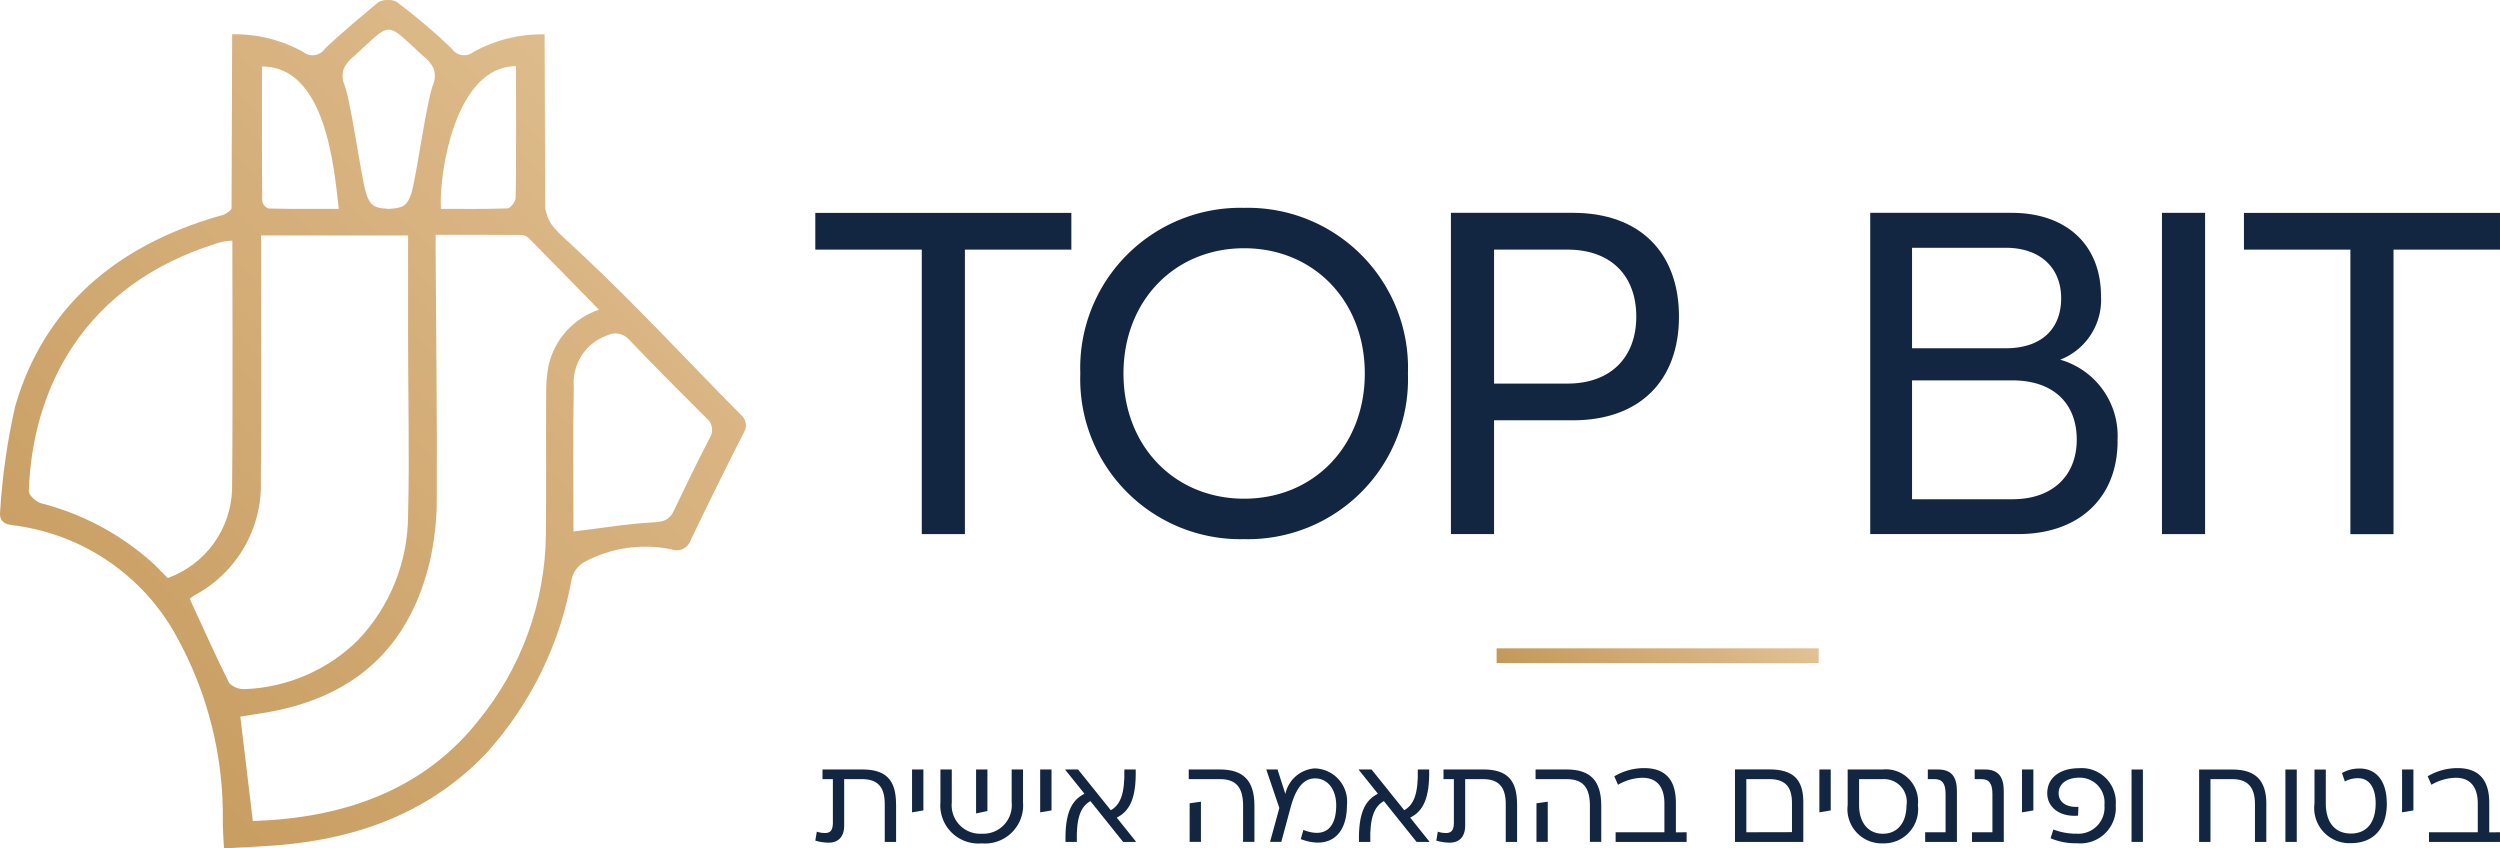
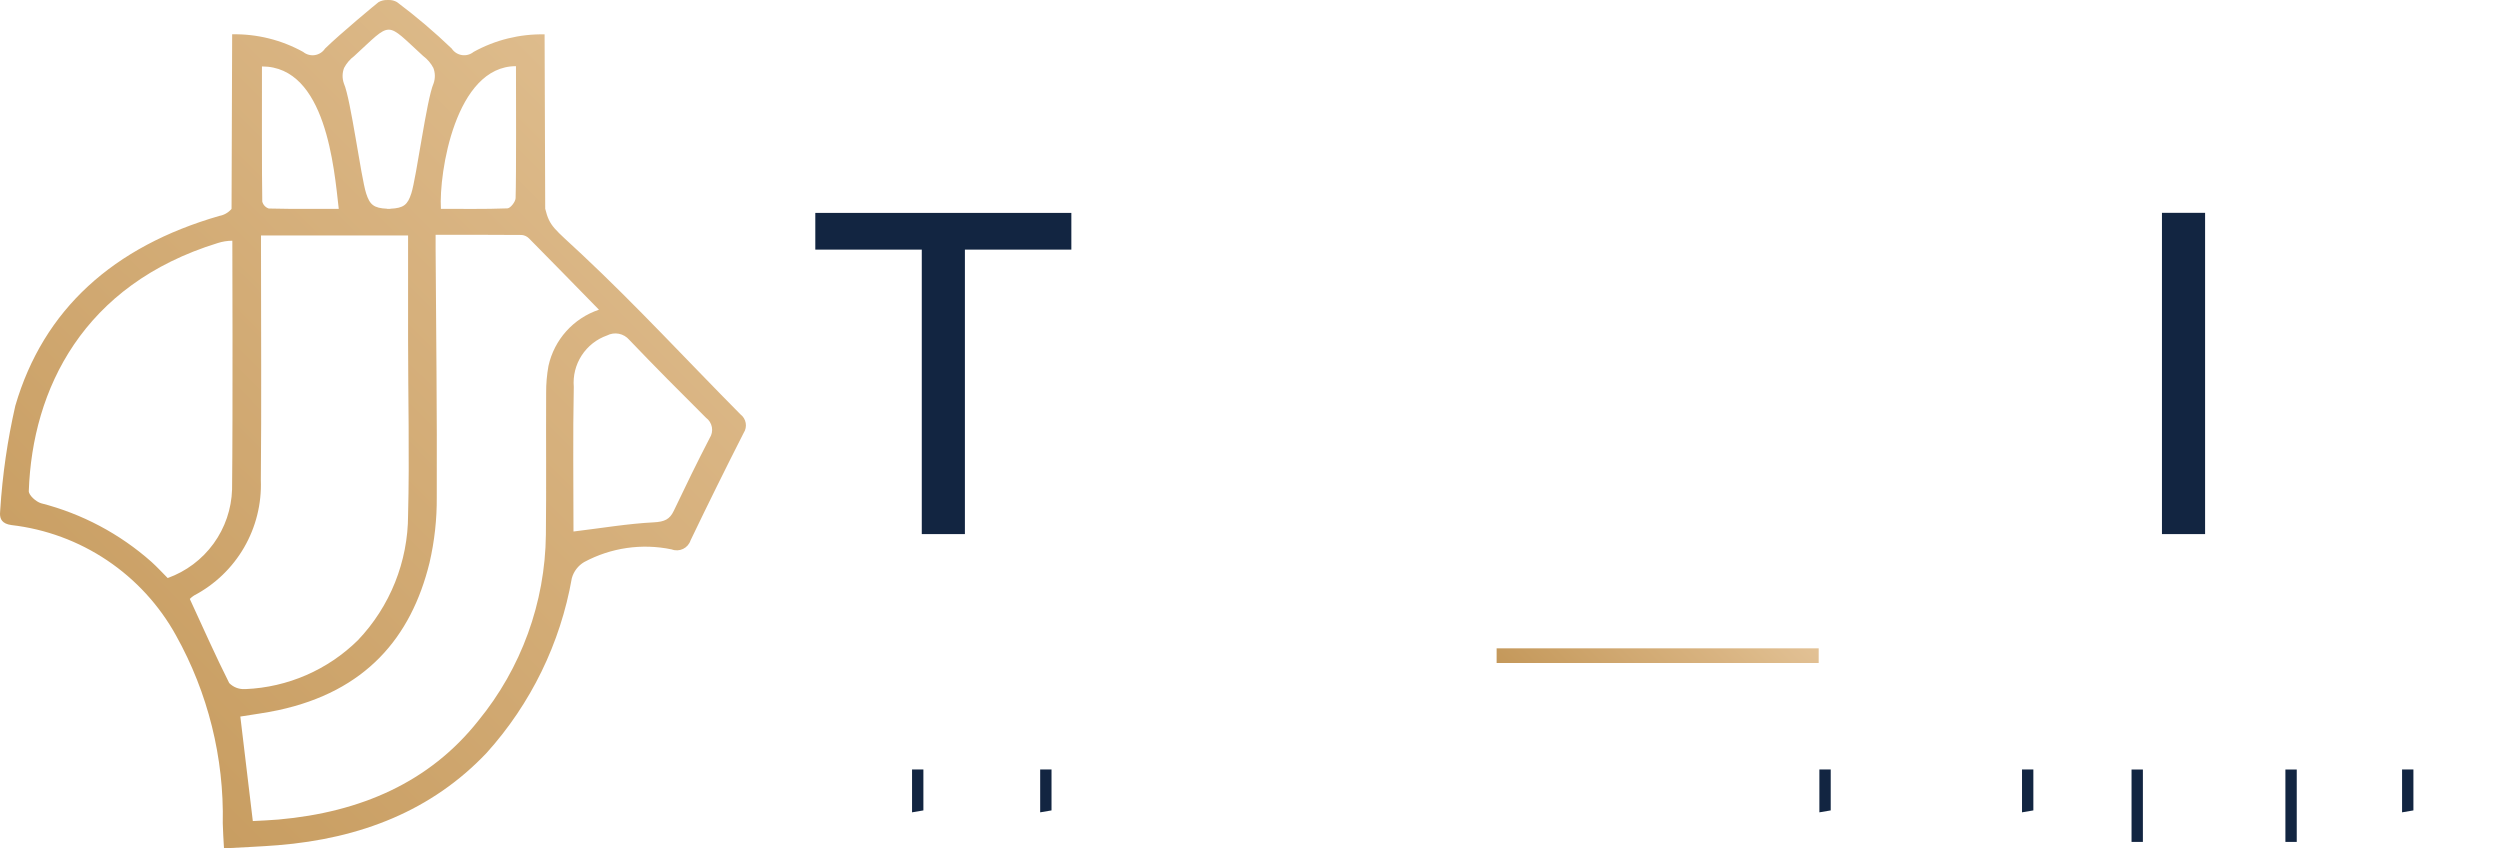
<svg xmlns="http://www.w3.org/2000/svg" xmlns:xlink="http://www.w3.org/1999/xlink" width="165.753" height="56.247" viewBox="0 0 165.753 56.247">
  <defs>
    <clipPath id="clip-path">
      <path id="Path_24427" data-name="Path 24427" d="M25.677-137.8a1.094,1.094,0,0,0-.581.142h0c-.1.071-2.534,2.087-3.545,3.077h0a.991.991,0,0,1-1.452.222h0a9.349,9.349,0,0,0-4.707-1.168h0c0,1.59-.04,9.975-.04,11.56h0a.151.151,0,0,0-.006.022h0a1.371,1.371,0,0,1-.806.46h0C7.519-121.458,2.882-117.291,1.016-110.9h0a43.227,43.227,0,0,0-1,6.9h0A2.127,2.127,0,0,0,0-103.75H0v.012c0,.344.134.665.762.75h0A14.357,14.357,0,0,1,11.67-95.67h0a24.528,24.528,0,0,1,3.1,12.456h0c.008.519.05,1.038.081,1.66h0c1.28-.074,2.429-.117,3.573-.209h0c5.493-.444,10.21-2.293,13.84-6.121h0a23.323,23.323,0,0,0,5.649-11.584h0a1.8,1.8,0,0,1,.813-1.065h0a8.554,8.554,0,0,1,5.808-.842h0a.958.958,0,0,0,1.252-.6h0q1.717-3.578,3.52-7.123h0a.918.918,0,0,0-.218-1.236h0c-3.509-3.541-6.881-7.2-10.529-10.618h0c-1.832-1.718-2.115-1.809-2.411-3.011h0c0-1.585-.041-9.969-.041-11.56h0A9.348,9.348,0,0,0,31.4-134.36h0a.99.99,0,0,1-1.451-.222h0a39.625,39.625,0,0,0-3.629-3.081h0a1.049,1.049,0,0,0-.562-.138h-.077Zm.108,1.966v0c.5.011,1.013.595,2.273,1.747h0a2.354,2.354,0,0,1,.673.787h0a1.481,1.481,0,0,1,.012,1.039h0c-.457,1.046-1.129,6.207-1.471,7.277h0c-.243.761-.509.982-1.391,1.022h0v.009c-.039,0-.071,0-.108,0h0c-.037,0-.068,0-.107,0h0v-.009c-.884-.04-1.149-.262-1.392-1.022h0c-.342-1.07-1.014-6.232-1.471-7.277h0a1.485,1.485,0,0,1,.011-1.039h0a2.373,2.373,0,0,1,.673-.787h0c1.26-1.152,1.769-1.735,2.274-1.747h0v0l.013,0h0l.013,0m3.446,11.879c-.139-2.4.964-9.459,4.977-9.459h0c0,1.589.025,7.261-.025,8.753h0c-.009.24-.342.667-.541.675h0c-.769.03-1.54.037-2.309.037h0c-.7,0-1.4-.006-2.1-.006m-11.406-.018a.652.652,0,0,1-.44-.465h0c-.034-1.59-.021-7.279-.021-8.958h0c4.251,0,4.786,6.761,5.092,9.444h0l-2.043,0h0c-.864,0-1.727,0-2.588-.024M15.937-90.293c.848-.14,1.689-.245,2.509-.422h0c5.786-1.244,8.809-4.8,10.03-9.768h0a18.609,18.609,0,0,0,.482-4.356h0c.024-5.5-.044-11-.077-16.5h0c0-.262,0-.525,0-.894h0c1.958,0,3.838-.005,5.718.011h0a.78.78,0,0,1,.475.228h0c1.524,1.54,3.036,3.091,4.637,4.727h0a5.088,5.088,0,0,0-3.348,3.73h0a9.713,9.713,0,0,0-.153,1.787h0c-.016,3.133.017,6.266-.017,9.4h0a19.808,19.808,0,0,1-4.484,12.338h0c-3.221,4.065-7.783,6.063-13.247,6.548h0c-.544.049-1.094.065-1.7.1h0c-.278-2.335-.55-4.6-.828-6.929M15.2-92.508c-.911-1.812-1.729-3.661-2.616-5.582h0a1.508,1.508,0,0,1,.287-.232h0a8.287,8.287,0,0,0,4.423-7.632h0c.046-5.036.011-10.072.011-15.107h0v-1.13h9.751c0,2.313,0,4.571,0,6.828h0c0,3.9.1,7.806,0,11.705h0a12.053,12.053,0,0,1-3.328,8.306h0a11.3,11.3,0,0,1-7.446,3.239h0a.7.7,0,0,1-.084,0h0a1.343,1.343,0,0,1-1-.4m-5.155-8.035a17.615,17.615,0,0,0-7.319-3.887h0c-.344-.1-.824-.539-.815-.809h0c.232-6.741,3.585-13.685,12.525-16.442h0a3.2,3.2,0,0,1,.97-.155h0c0,.252.039,11.224-.017,16.489h0a6.449,6.449,0,0,1-4.27,5.876h0c-.335-.335-.686-.72-1.074-1.072m28-11.6a3.32,3.32,0,0,1,2.205-3.412h0a1.206,1.206,0,0,1,1.47.288h0c1.669,1.745,3.374,3.463,5.092,5.17h0a.993.993,0,0,1,.246,1.339h0c-.83,1.6-1.614,3.214-2.385,4.834h0c-.264.556-.606.724-1.331.76h0c-1.72.088-3.426.379-5.317.608h0c0-3.138-.046-6.365.02-9.589" transform="translate(0 137.801)" fill="none" />
    </clipPath>
    <linearGradient id="linear-gradient" y1="0.238" x2="0.476" y2="0.238" gradientUnits="objectBoundingBox">
      <stop offset="0" stop-color="#c4985a" />
      <stop offset="0.1" stop-color="#c79c60" />
      <stop offset="0.2" stop-color="#caa065" />
      <stop offset="0.3" stop-color="#cda46b" />
      <stop offset="0.4" stop-color="#d0a871" />
      <stop offset="0.5" stop-color="#d3ac76" />
      <stop offset="0.6" stop-color="#d6b07c" />
      <stop offset="0.7" stop-color="#d9b482" />
      <stop offset="0.8" stop-color="#dcb988" />
      <stop offset="0.9" stop-color="#dfbd8f" />
      <stop offset="1" stop-color="#e2c195" />
    </linearGradient>
    <clipPath id="clip-path-2">
      <path id="Path_24429" data-name="Path 24429" d="M264.453-31.52H243.1v-.974h21.354Z" transform="translate(-243.099 32.494)" fill="none" />
    </clipPath>
    <linearGradient id="linear-gradient-2" x1="0.502" y1="0.691" x2="0.603" y2="0.691" xlink:href="#linear-gradient" />
    <clipPath id="clip-path-3">
-       <path id="Path_24434" data-name="Path 24434" d="M0-81.554H165.753V-137.8H0Z" transform="translate(0 137.801)" fill="none" />
-     </clipPath>
+       </clipPath>
  </defs>
  <g id="Group_26132" data-name="Group 26132" transform="translate(0 137.801)">
    <g id="Group_26093" data-name="Group 26093" transform="translate(0 -137.801)" clip-path="url(#clip-path)">
      <g id="Group_26092" data-name="Group 26092" transform="translate(-28.124 28.124) rotate(-45)">
        <path id="Path_24426" data-name="Path 24426" d="M39.773,0l117.2,117.2L117.2,156.978,0,39.773Z" transform="translate(0)" fill="url(#linear-gradient)" />
      </g>
    </g>
    <g id="Group_26095" data-name="Group 26095" transform="translate(99.227 -94.817)" clip-path="url(#clip-path-2)">
      <g id="Group_26094" data-name="Group 26094" transform="translate(-127.351 -14.86) rotate(-45)">
        <path id="Path_24428" data-name="Path 24428" d="M39.773,0l117.2,117.2L117.2,156.978,0,39.773Z" transform="translate(0 0)" fill="url(#linear-gradient-2)" />
      </g>
    </g>
    <g id="Group_26096" data-name="Group 26096" transform="translate(54.056 -123.685)">
      <path id="Path_24430" data-name="Path 24430" d="M-24.613-3.528h-7.058V15.333H-34.53V-3.528h-7.059V-5.962h16.976Z" transform="translate(41.589 5.962)" fill="#122541" />
    </g>
    <g id="Group_26100" data-name="Group 26100" transform="translate(0 -137.801)" clip-path="url(#clip-path-3)">
      <g id="Group_26097" data-name="Group 26097" transform="translate(71.626 13.781)">
-         <path id="Path_24431" data-name="Path 24431" d="M-27.348-15.924c0-4.807-3.377-8.305-8-8.305s-8,3.5-8,8.305,3.377,8.3,8,8.3,8-3.5,8-8.3m-18.862,0A10.617,10.617,0,0,1-35.349-26.907,10.617,10.617,0,0,1-24.488-15.924,10.617,10.617,0,0,1-35.349-4.942,10.617,10.617,0,0,1-46.21-15.924" transform="translate(46.21 26.907)" fill="#122541" />
-       </g>
+         </g>
      <g id="Group_26098" data-name="Group 26098" transform="translate(96.198 14.116)">
        <path id="Path_24432" data-name="Path 24432" d="M-17.82-9.969c0-2.708-1.673-4.442-4.563-4.442H-27.25v8.884h4.867c2.89,0,4.563-1.765,4.563-4.442m2.83,0c0,4.229-2.585,6.875-7.028,6.875H-27.25V4.451h-2.86v-21.3h8.092c4.443,0,7.028,2.647,7.028,6.875" transform="translate(30.11 16.844)" fill="#122541" />
      </g>
      <g id="Group_26099" data-name="Group 26099" transform="translate(124.001 14.116)">
        <path id="Path_24433" data-name="Path 24433" d="M-19.849-21.791c0-2.4-1.551-3.925-4.259-3.925H-30.77v7.88h6.662c2.647,0,4.259-1.552,4.259-3.955m-4.715-12.717H-30.77v6.663h6.206c2.373,0,3.681-1.278,3.681-3.316s-1.4-3.347-3.681-3.347M-17.141-21.7c0,3.772-2.555,6.175-6.6,6.175h-9.8v-21.3h9.369c3.651,0,5.932,2.129,5.932,5.537a4.256,4.256,0,0,1-2.707,4.2,5.255,5.255,0,0,1,3.8,5.385" transform="translate(33.539 36.82)" fill="#122541" />
      </g>
    </g>
    <path id="Path_24435" data-name="Path 24435" d="M354.032-81.923h-2.86v-21.3h2.86Z" transform="translate(-207.832 -20.467)" fill="#122541" />
    <g id="Group_26101" data-name="Group 26101" transform="translate(148.776 -123.685)">
-       <path id="Path_24436" data-name="Path 24436" d="M0,0V2.434H7.058V21.3H9.917V2.434h7.059V0Z" fill="#122541" />
-     </g>
+       </g>
    <g id="Group_26103" data-name="Group 26103" transform="translate(0 -137.801)" clip-path="url(#clip-path-3)">
      <g id="Group_26102" data-name="Group 26102" transform="translate(54.056 51.017)">
        <path id="Path_24437" data-name="Path 24437" d="M-7.766-3.343v2.5h-.752v-2.5c0-1.137-.456-1.665-1.513-1.665h-1.177v3.074c0,.777-.416,1.137-1.025,1.137a3.107,3.107,0,0,1-.889-.136l.1-.593a1.6,1.6,0,0,0,.553.088c.368,0,.512-.216.512-.7V-5.009h-.688v-.64h2.626c1.577,0,2.249.689,2.249,2.306" transform="translate(13.122 5.649)" fill="#122541" />
      </g>
    </g>
    <g id="Group_26104" data-name="Group 26104" transform="translate(60.47 -86.784)">
      <path id="Path_24439" data-name="Path 24439" d="M-1.091,0V2.714l-.752.128V0Z" transform="translate(1.843)" fill="#122541" />
    </g>
    <g id="Group_26106" data-name="Group 26106" transform="translate(0 -137.801)" clip-path="url(#clip-path-3)">
      <g id="Group_26105" data-name="Group 26105" transform="translate(62.351 51.017)">
        <path id="Path_24440" data-name="Path 24440" d="M-7.94,0V2.177A2.528,2.528,0,0,1-10.678,4.9a2.527,2.527,0,0,1-2.738-2.722V0h.753V2.194a1.889,1.889,0,0,0,1.985,2.065A1.889,1.889,0,0,0-8.692,2.194V0ZM-10.3,2.754l-.752.16V0h.752Z" transform="translate(13.416)" fill="#122541" />
      </g>
    </g>
    <g id="Group_26107" data-name="Group 26107" transform="translate(68.965 -86.784)">
      <path id="Path_24442" data-name="Path 24442" d="M-1.091,0V2.714l-.752.128V0Z" transform="translate(1.843)" fill="#122541" />
    </g>
    <g id="Group_26116" data-name="Group 26116" transform="translate(0 -137.801)" clip-path="url(#clip-path-3)">
      <g id="Group_26108" data-name="Group 26108" transform="translate(70.631 51.017)">
        <path id="Path_24443" data-name="Path 24443" d="M-6.778-6.918v.032h-.84L-9.787-9.592c-.632.353-.945,1.081-.9,2.706h-.752c-.04-1.921.4-2.762,1.257-3.194l-1.265-1.577v-.032h.84l2.17,2.7c.632-.352.936-1.08.9-2.7h.753c.04,1.913-.4,2.762-1.257,3.194Z" transform="translate(11.452 11.689)" fill="#122541" />
      </g>
      <g id="Group_26109" data-name="Group 26109" transform="translate(78.815 51.017)">
        <path id="Path_24444" data-name="Path 24444" d="M-2.995,0C-1.426,0-.705.752-.705,2.4V4.8h-.752V2.4C-1.457,1.177-1.93.64-2.995.64H-5.06V0ZM-4.252,2.137V4.8H-5V2.242Z" transform="translate(5.06)" fill="#122541" />
      </g>
      <g id="Group_26110" data-name="Group 26110" transform="translate(83.955 50.945)">
        <path id="Path_24445" data-name="Path 24445" d="M-7.753-3.552c0,2.009-1.2,2.938-3.058,2.241l.169-.608c1.417.552,2.178-.112,2.178-1.633,0-1.089-.592-1.785-1.4-1.785-.889,0-1.337.873-1.625,1.929l-.616,2.281h-.745l.616-2.249L-13.1-5.929h.745l.52,1.625A2.147,2.147,0,0,1-9.9-6,2.2,2.2,0,0,1-7.753-3.552" transform="translate(13.101 6.001)" fill="#122541" />
      </g>
      <g id="Group_26111" data-name="Group 26111" transform="translate(90.088 51.017)">
        <path id="Path_24446" data-name="Path 24446" d="M-6.778-6.918v.032h-.84L-9.787-9.592c-.632.353-.945,1.081-.9,2.706h-.752c-.04-1.921.4-2.762,1.257-3.194l-1.265-1.577v-.032h.84l2.169,2.7c.632-.352.936-1.08.9-2.7h.753c.04,1.913-.4,2.762-1.257,3.194Z" transform="translate(11.452 11.689)" fill="#122541" />
      </g>
      <g id="Group_26112" data-name="Group 26112" transform="translate(95.229 51.017)">
        <path id="Path_24447" data-name="Path 24447" d="M-7.766-3.343v2.5h-.752v-2.5c0-1.137-.457-1.665-1.513-1.665h-1.177v3.074c0,.777-.416,1.137-1.025,1.137a3.107,3.107,0,0,1-.889-.136l.1-.593a1.6,1.6,0,0,0,.553.088c.368,0,.512-.216.512-.7V-5.009h-.688v-.64h2.626c1.577,0,2.249.689,2.249,2.306" transform="translate(13.122 5.649)" fill="#122541" />
      </g>
      <g id="Group_26113" data-name="Group 26113" transform="translate(101.81 51.017)">
        <path id="Path_24448" data-name="Path 24448" d="M-2.995,0C-1.426,0-.705.752-.705,2.4V4.8h-.752V2.4C-1.457,1.177-1.93.64-2.995.64H-5.06V0ZM-4.252,2.137V4.8H-5V2.242Z" transform="translate(5.06)" fill="#122541" />
      </g>
      <g id="Group_26114" data-name="Group 26114" transform="translate(107.03 50.921)">
        <path id="Path_24449" data-name="Path 24449" d="M-6.953-6.175v.64H-11.66v-.64h3.234V-8.088c0-1.009-.432-1.7-1.457-1.7a3.353,3.353,0,0,0-1.617.464l-.248-.56a3.881,3.881,0,0,1,1.978-.545c1.5,0,2.105.881,2.105,2.3v1.961Z" transform="translate(11.748 10.434)" fill="#122541" />
      </g>
      <g id="Group_26115" data-name="Group 26115" transform="translate(115.03 51.017)">
        <path id="Path_24450" data-name="Path 24450" d="M-6.57-3.134V-.492H-11.1V-5.3h2.282c1.577,0,2.249.672,2.249,2.161m-.752,2V-3.078c0-1.08-.457-1.577-1.505-1.577h-1.521v3.523Z" transform="translate(11.101 5.295)" fill="#122541" />
      </g>
    </g>
    <g id="Group_26117" data-name="Group 26117" transform="translate(120.627 -86.784)">
      <path id="Path_24452" data-name="Path 24452" d="M-1.091,0V2.714l-.752.128V0Z" transform="translate(1.843)" fill="#122541" />
    </g>
    <g id="Group_26121" data-name="Group 26121" transform="translate(0 -137.801)" clip-path="url(#clip-path-3)">
      <g id="Group_26118" data-name="Group 26118" transform="translate(122.508 51.017)">
        <path id="Path_24453" data-name="Path 24453" d="M-6.744-3.424A2.266,2.266,0,0,1-9.066-.886,2.268,2.268,0,0,1-11.4-3.424V-5.785h2.329A2.134,2.134,0,0,1-6.744-3.424m-.752,0A1.506,1.506,0,0,0-9.066-5.145h-1.577v1.721c0,1.153.592,1.9,1.577,1.9S-7.5-2.271-7.5-3.424" transform="translate(11.395 5.785)" fill="#122541" />
      </g>
      <g id="Group_26119" data-name="Group 26119" transform="translate(127.641 51.017)">
-         <path id="Path_24454" data-name="Path 24454" d="M0-6.035H1.353V-8.573c0-.665-.2-.985-.728-.985H.176v-.64H.84c.9,0,1.265.48,1.265,1.433v3.37H0Z" transform="translate(0 10.198)" fill="#122541" />
+         <path id="Path_24454" data-name="Path 24454" d="M0-6.035H1.353V-8.573c0-.665-.2-.985-.728-.985H.176v-.64H.84c.9,0,1.265.48,1.265,1.433v3.37Z" transform="translate(0 10.198)" fill="#122541" />
      </g>
      <g id="Group_26120" data-name="Group 26120" transform="translate(130.747 51.017)">
        <path id="Path_24455" data-name="Path 24455" d="M0-6.035H1.353V-8.573c0-.665-.2-.985-.728-.985H.177v-.64H.84c.9,0,1.266.48,1.266,1.433v3.37H0Z" transform="translate(0 10.198)" fill="#122541" />
      </g>
    </g>
    <g id="Group_26122" data-name="Group 26122" transform="translate(134.062 -86.784)">
      <path id="Path_24457" data-name="Path 24457" d="M-1.091,0V2.714l-.752.128V0Z" transform="translate(1.843)" fill="#122541" />
    </g>
    <g id="Group_26124" data-name="Group 26124" transform="translate(0 -137.801)" clip-path="url(#clip-path-3)">
      <g id="Group_26123" data-name="Group 26123" transform="translate(135.735 50.928)">
        <path id="Path_24458" data-name="Path 24458" d="M-6.582-3.552a2.35,2.35,0,0,1-2.57,2.53A4.23,4.23,0,0,1-10.9-1.351l.184-.584a4.148,4.148,0,0,0,1.561.28,1.735,1.735,0,0,0,1.825-1.9A1.642,1.642,0,0,0-9.007-5.369c-.8,0-1.36.4-1.36,1.033,0,.6.536.953,1.313.9l-.024.584c-1.209.1-2.042-.552-2.042-1.481,0-1.089.913-1.665,2.114-1.665a2.268,2.268,0,0,1,2.426,2.45" transform="translate(11.121 6.002)" fill="#122541" />
      </g>
    </g>
    <path id="Path_24460" data-name="Path 24460" d="M346.985-8.01h-.752v-4.8h.752Z" transform="translate(-204.909 -73.971)" fill="#122541" />
    <g id="Group_26126" data-name="Group 26126" transform="translate(0 -137.801)" clip-path="url(#clip-path-3)">
      <g id="Group_26125" data-name="Group 26125" transform="translate(145.8 51.017)">
        <path id="Path_24461" data-name="Path 24461" d="M-6.465-3.32V-.806h-.752V-3.32c0-1.1-.472-1.649-1.5-1.649h-1.45V-.806h-.752v-4.8h2.2c1.537,0,2.257.712,2.257,2.289" transform="translate(10.924 5.609)" fill="#122541" />
      </g>
    </g>
    <path id="Path_24463" data-name="Path 24463" d="M371.977-8.01h-.752v-4.8h.752Z" transform="translate(-219.7 -73.971)" fill="#122541" />
    <g id="Group_26128" data-name="Group 26128" transform="translate(0 -137.801)" clip-path="url(#clip-path-3)">
      <g id="Group_26127" data-name="Group 26127" transform="translate(153.455 50.953)">
        <path id="Path_24464" data-name="Path 24464" d="M-6.953-3.354c0,1.633-.856,2.634-2.378,2.634a2.327,2.327,0,0,1-2.418-2.634V-5.6H-11v2.249c0,1.233.592,1.994,1.665,1.994s1.641-.76,1.641-1.994c0-1-.4-1.673-1.153-1.673a1.8,1.8,0,0,0-.888.216l-.192-.56a2.342,2.342,0,0,1,1.169-.3c1.073,0,1.8.785,1.8,2.314" transform="translate(11.748 5.668)" fill="#122541" />
      </g>
    </g>
    <g id="Group_26129" data-name="Group 26129" transform="translate(159.26 -86.784)">
      <path id="Path_24466" data-name="Path 24466" d="M-1.091,0V2.714l-.752.128V0Z" transform="translate(1.843)" fill="#122541" />
    </g>
    <g id="Group_26131" data-name="Group 26131" transform="translate(0 -137.801)" clip-path="url(#clip-path-3)">
      <g id="Group_26130" data-name="Group 26130" transform="translate(160.957 50.921)">
        <path id="Path_24467" data-name="Path 24467" d="M-6.953-6.175v.64H-11.66v-.64h3.234V-8.088c0-1.009-.432-1.7-1.457-1.7a3.351,3.351,0,0,0-1.617.464l-.248-.56a3.881,3.881,0,0,1,1.978-.545c1.5,0,2.105.881,2.105,2.3v1.961Z" transform="translate(11.748 10.434)" fill="#122541" />
      </g>
    </g>
  </g>
</svg>